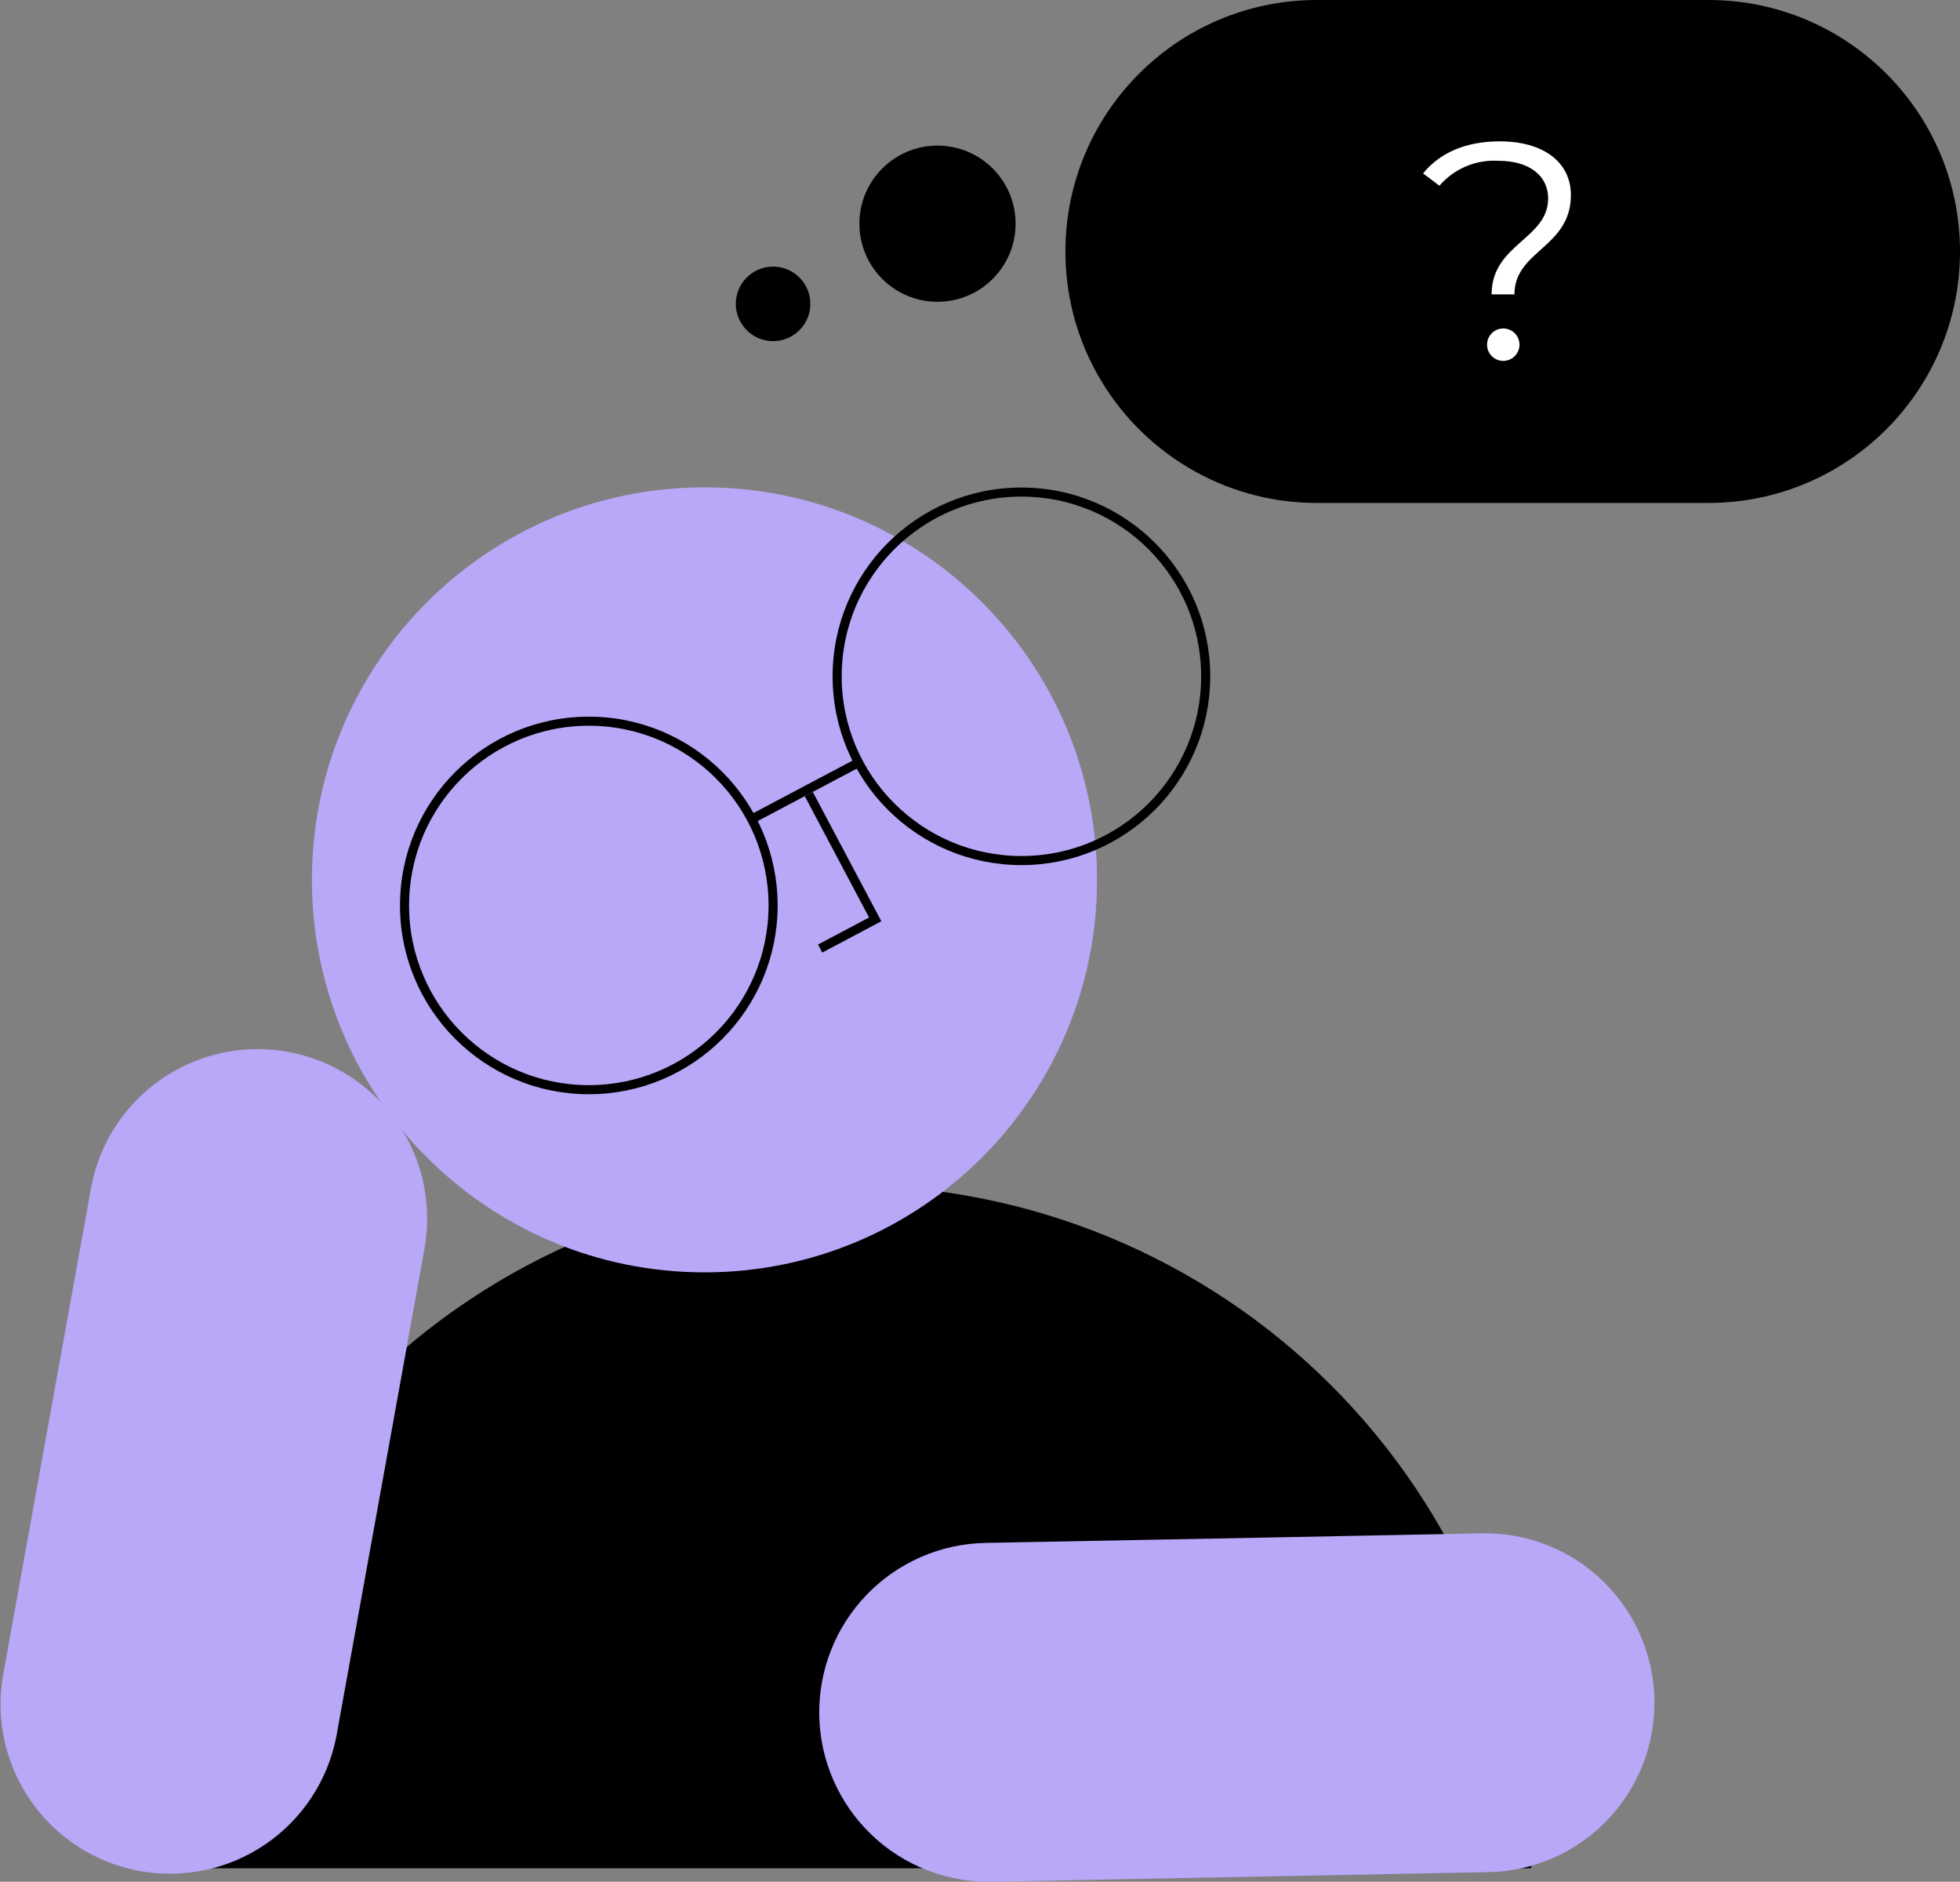
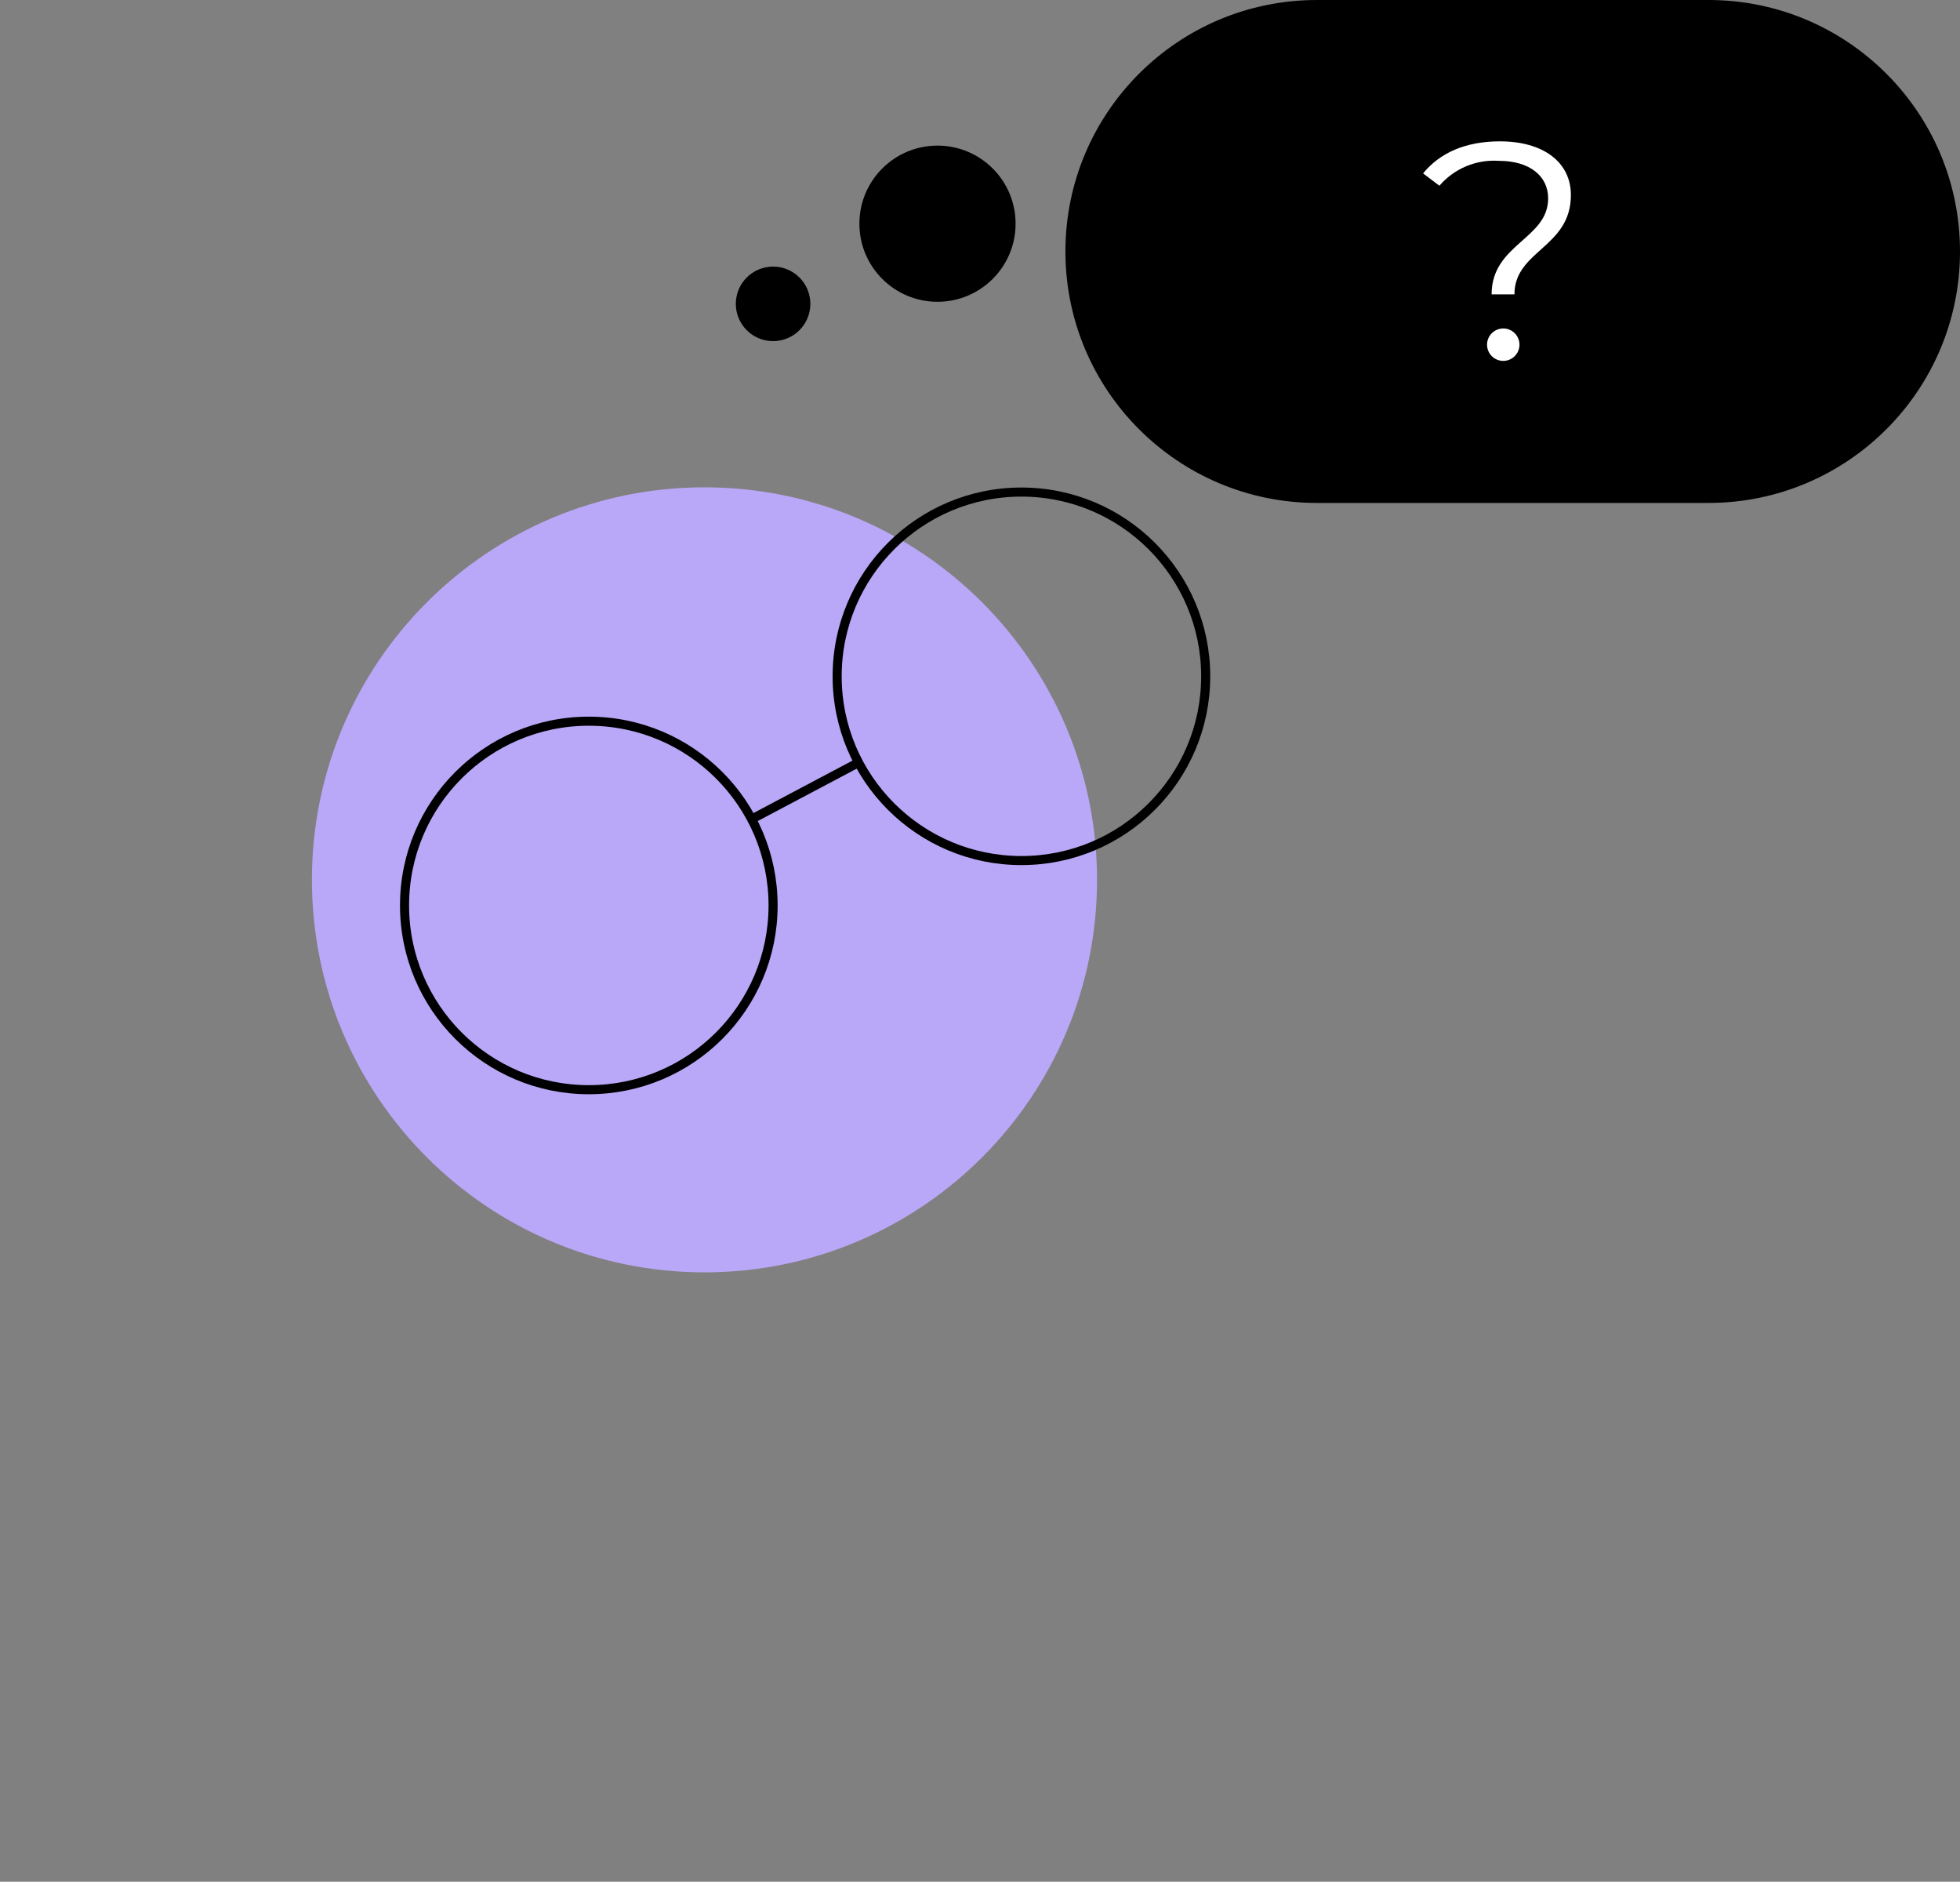
<svg xmlns="http://www.w3.org/2000/svg" width="324" height="311" viewBox="0 0 324 311" fill="none">
  <rect x="0" y="0" width="324" height="311" fill="#808080" stroke="none" />
  <g clip-path="url(#clip0_932_4849)">
-     <path d="M253.124 308.779H27.275C27.275 278.839 39.172 250.126 60.35 228.956C81.527 207.786 110.25 195.893 140.199 195.893C170.149 195.893 198.872 207.786 220.049 228.956C241.226 250.126 253.124 278.839 253.124 308.779Z" fill="black" />
-     <path d="M273.486 280.875C273.416 277.198 272.622 273.57 271.149 270.2C269.676 266.83 267.554 263.782 264.902 261.232C262.251 258.682 259.123 256.679 255.698 255.337C252.272 253.996 248.615 253.342 244.937 253.413L210.83 254.083L162.899 254.998C155.47 255.141 148.402 258.228 143.25 263.581C138.098 268.933 135.285 276.112 135.428 283.538C135.571 290.965 138.659 298.03 144.013 303.18C149.367 308.33 156.549 311.143 163.977 311L211.909 310.069L246.015 309.415C249.694 309.347 253.324 308.555 256.697 307.083C260.069 305.612 263.119 303.49 265.67 300.839C268.222 298.188 270.225 295.061 271.566 291.635C272.908 288.21 273.56 284.553 273.486 280.875Z" fill="#B9A7F7" />
-     <path d="M47.588 173.837C43.968 173.18 40.253 173.243 36.656 174.022C33.06 174.801 29.653 176.281 26.629 178.378C23.605 180.475 21.025 183.148 19.036 186.242C17.046 189.337 15.687 192.794 15.035 196.414L8.972 229.97L0.458 277.15C-0.729 284.4 0.982 291.826 5.222 297.827C9.462 303.827 15.891 307.922 23.124 309.227C30.356 310.532 37.811 308.944 43.883 304.805C49.954 300.665 54.155 294.306 55.58 287.099L64.11 239.935L70.173 206.363C71.492 199.056 69.853 191.525 65.618 185.425C61.383 179.326 54.898 175.157 47.588 173.837Z" fill="#B9A7F7" />
    <path d="M116.454 210.284C152.295 210.284 181.349 181.24 181.349 145.412C181.349 109.584 152.295 80.539 116.454 80.539C80.614 80.539 51.56 109.584 51.56 145.412C51.56 181.24 80.614 210.284 116.454 210.284Z" fill="#B9A7F7" />
    <path d="M168.847 142.227C185.671 142.227 199.309 128.594 199.309 111.776C199.309 94.958 185.671 81.324 168.847 81.324C152.023 81.324 138.385 94.958 138.385 111.776C138.385 128.594 152.023 142.227 168.847 142.227Z" stroke="black" stroke-width="1.5" stroke-miterlimit="10" />
    <path d="M97.334 180.096C114.157 180.096 127.796 166.463 127.796 149.645C127.796 132.827 114.157 119.193 97.334 119.193C80.51 119.193 66.872 132.827 66.872 149.645C66.872 166.463 80.51 180.096 97.334 180.096Z" stroke="black" stroke-width="1.5" stroke-miterlimit="10" />
    <path d="M141.932 126.021L124.25 135.382" stroke="black" stroke-width="1.5" stroke-miterlimit="10" />
-     <path d="M133.695 131.232L144.677 151.947L135.575 156.767" stroke="black" stroke-width="1.5" stroke-miterlimit="10" />
    <path d="M154.973 49.876C162.103 49.876 167.883 44.098 167.883 36.97C167.883 29.843 162.103 24.064 154.973 24.064C147.843 24.064 142.062 29.843 142.062 36.97C142.062 44.098 147.843 49.876 154.973 49.876Z" fill="black" />
    <path d="M282.426 0H217.694C194.733 0 176.12 18.607 176.12 41.56C176.12 64.513 194.733 83.121 217.694 83.121H282.426C305.386 83.121 324 64.513 324 41.56C324 18.607 305.386 0 282.426 0Z" fill="black" />
    <path d="M127.796 56.378C131.198 56.378 133.957 53.621 133.957 50.219C133.957 46.818 131.198 44.06 127.796 44.06C124.393 44.06 121.635 46.818 121.635 50.219C121.635 53.621 124.393 56.378 127.796 56.378Z" fill="black" />
    <path d="M255.918 32.788C255.918 29.128 252.912 26.58 247.747 26.58C245.906 26.458 244.061 26.767 242.359 27.482C240.657 28.196 239.145 29.297 237.942 30.696L235.246 28.654C237.991 25.289 242.224 23.361 247.944 23.361C255.085 23.361 259.677 26.776 259.677 32.232C259.677 40.956 250.346 41.364 250.346 48.65H246.571C246.587 40.302 255.918 39.535 255.918 32.788ZM245.819 56.966C245.819 56.255 246.101 55.574 246.604 55.071C247.107 54.569 247.788 54.286 248.499 54.286C249.21 54.286 249.892 54.569 250.394 55.071C250.897 55.574 251.179 56.255 251.179 56.966C251.179 57.676 250.897 58.358 250.394 58.86C249.892 59.363 249.21 59.645 248.499 59.645C247.788 59.645 247.107 59.363 246.604 58.86C246.101 58.358 245.819 57.676 245.819 56.966Z" fill="white" />
  </g>
  <defs>
    <clipPath id="clip0_932_4849">
      <rect width="324" height="311" fill="white" />
    </clipPath>
  </defs>
</svg>